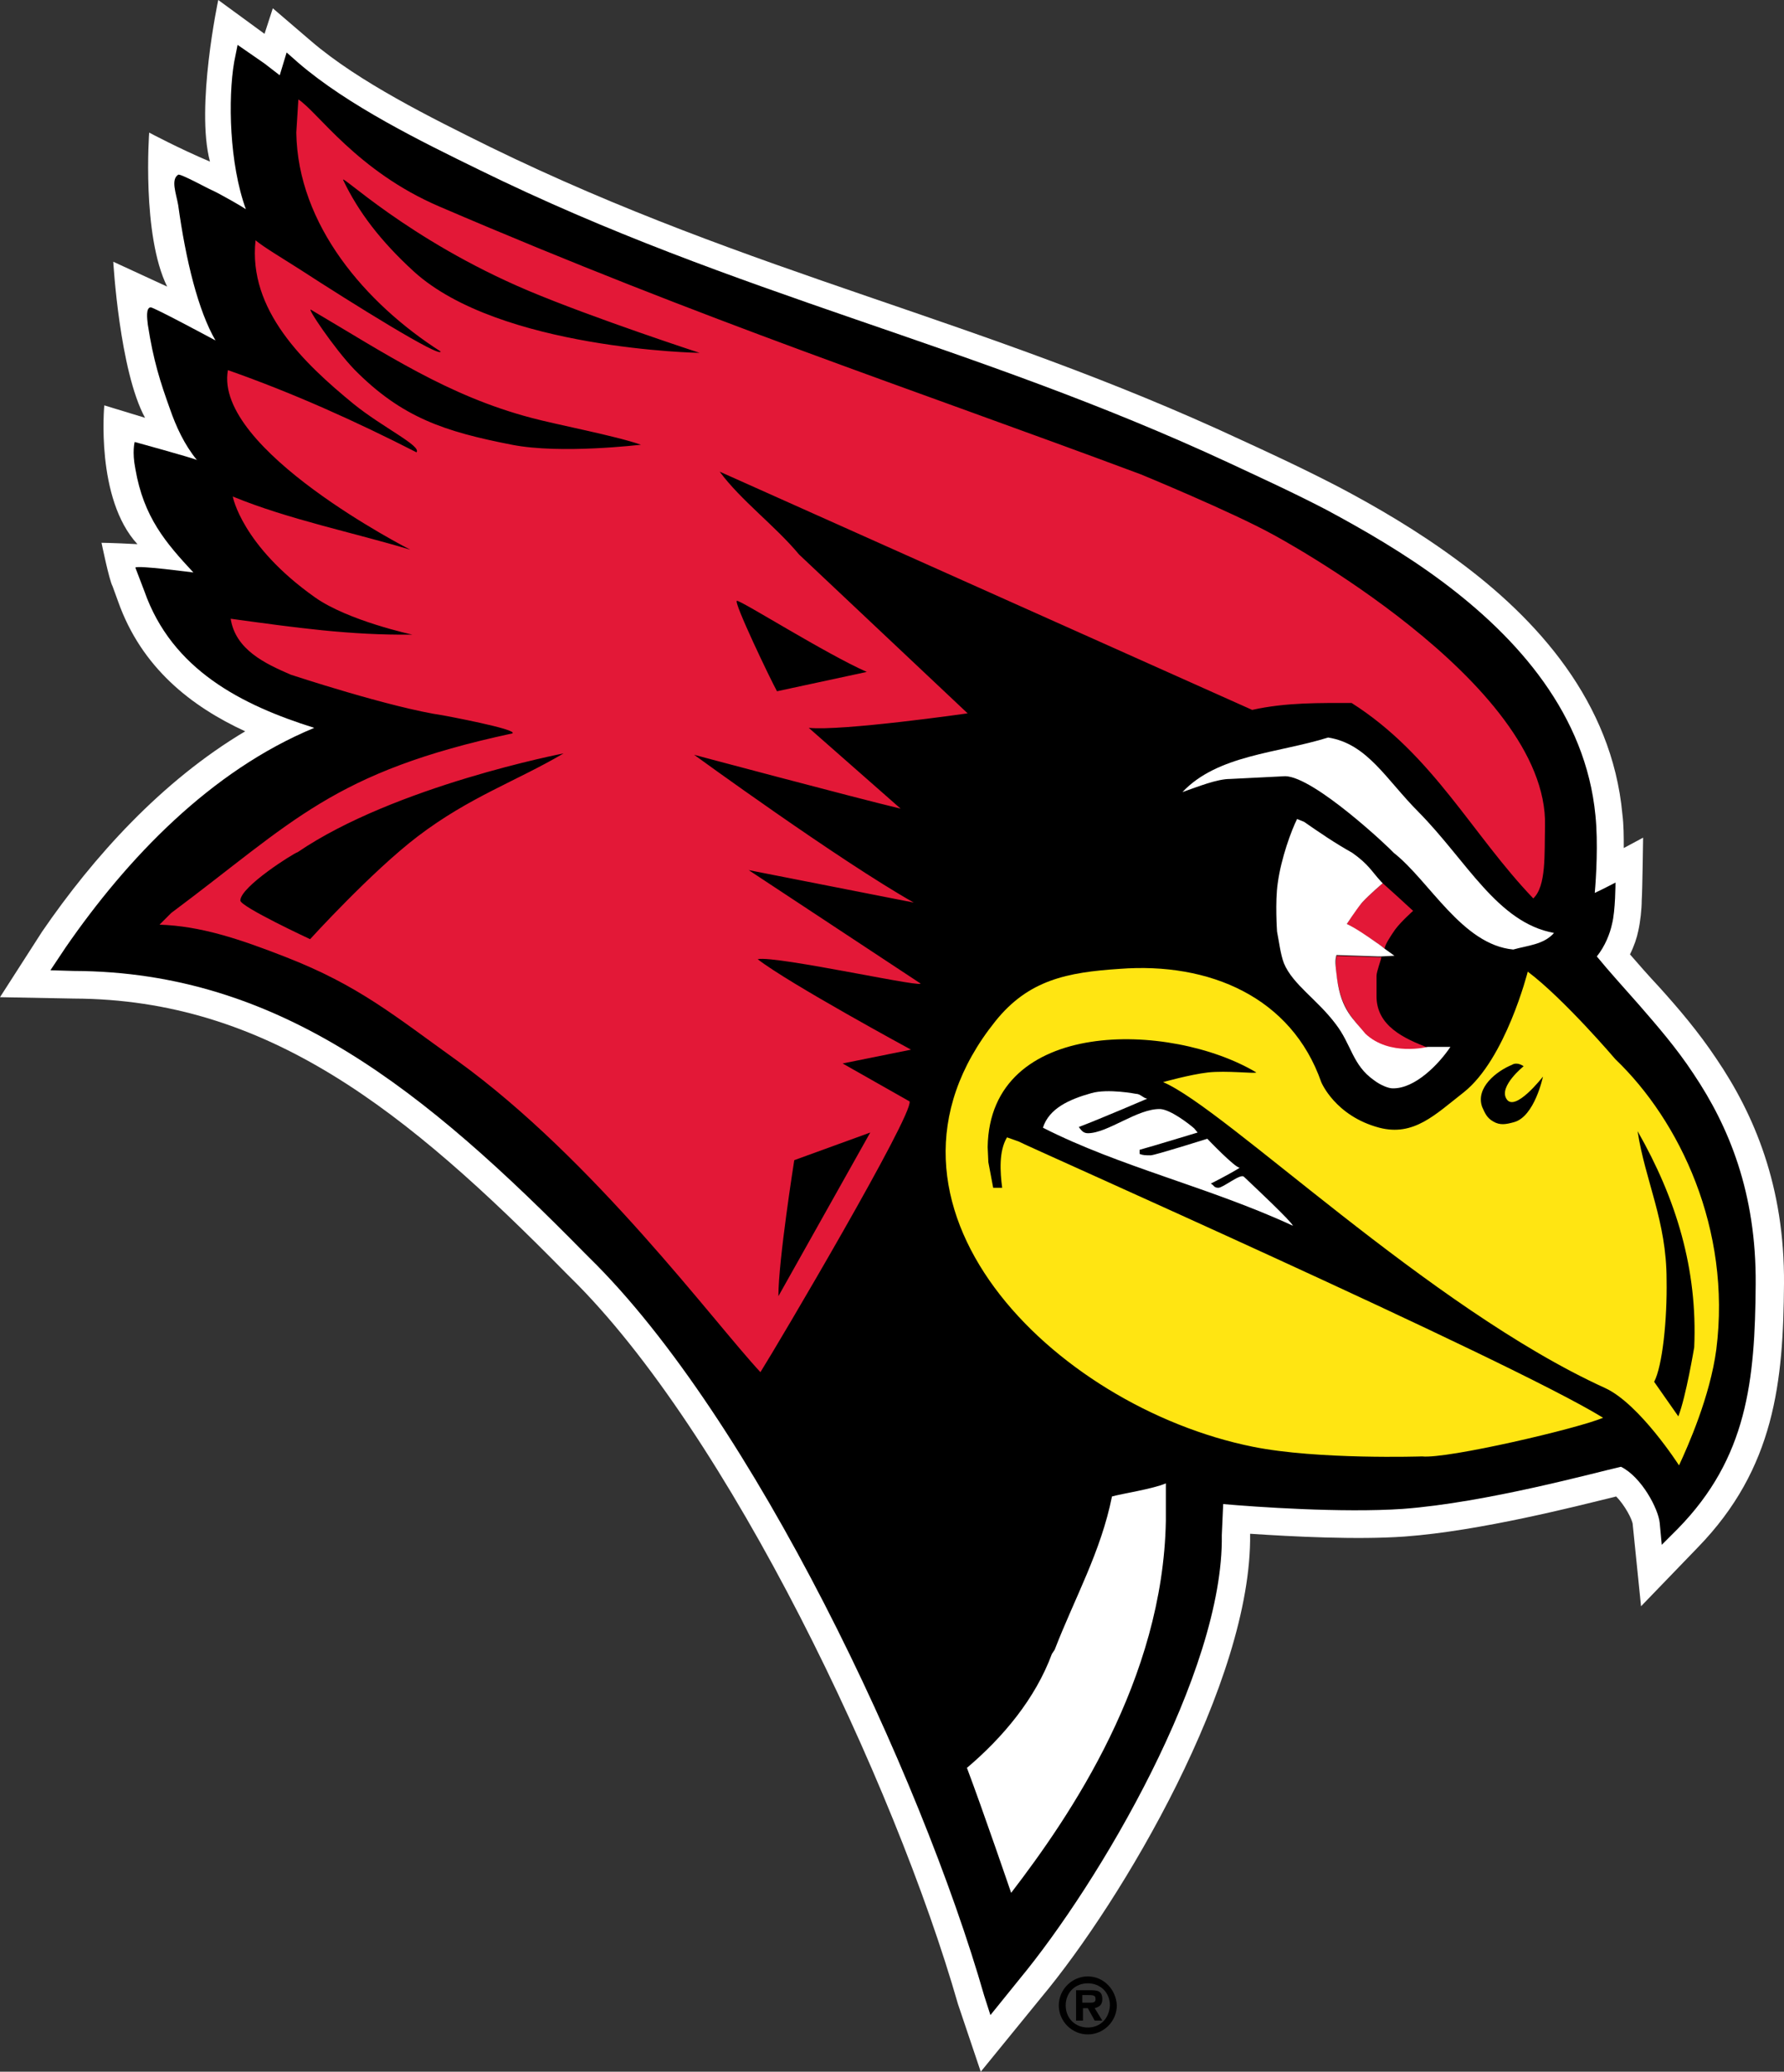
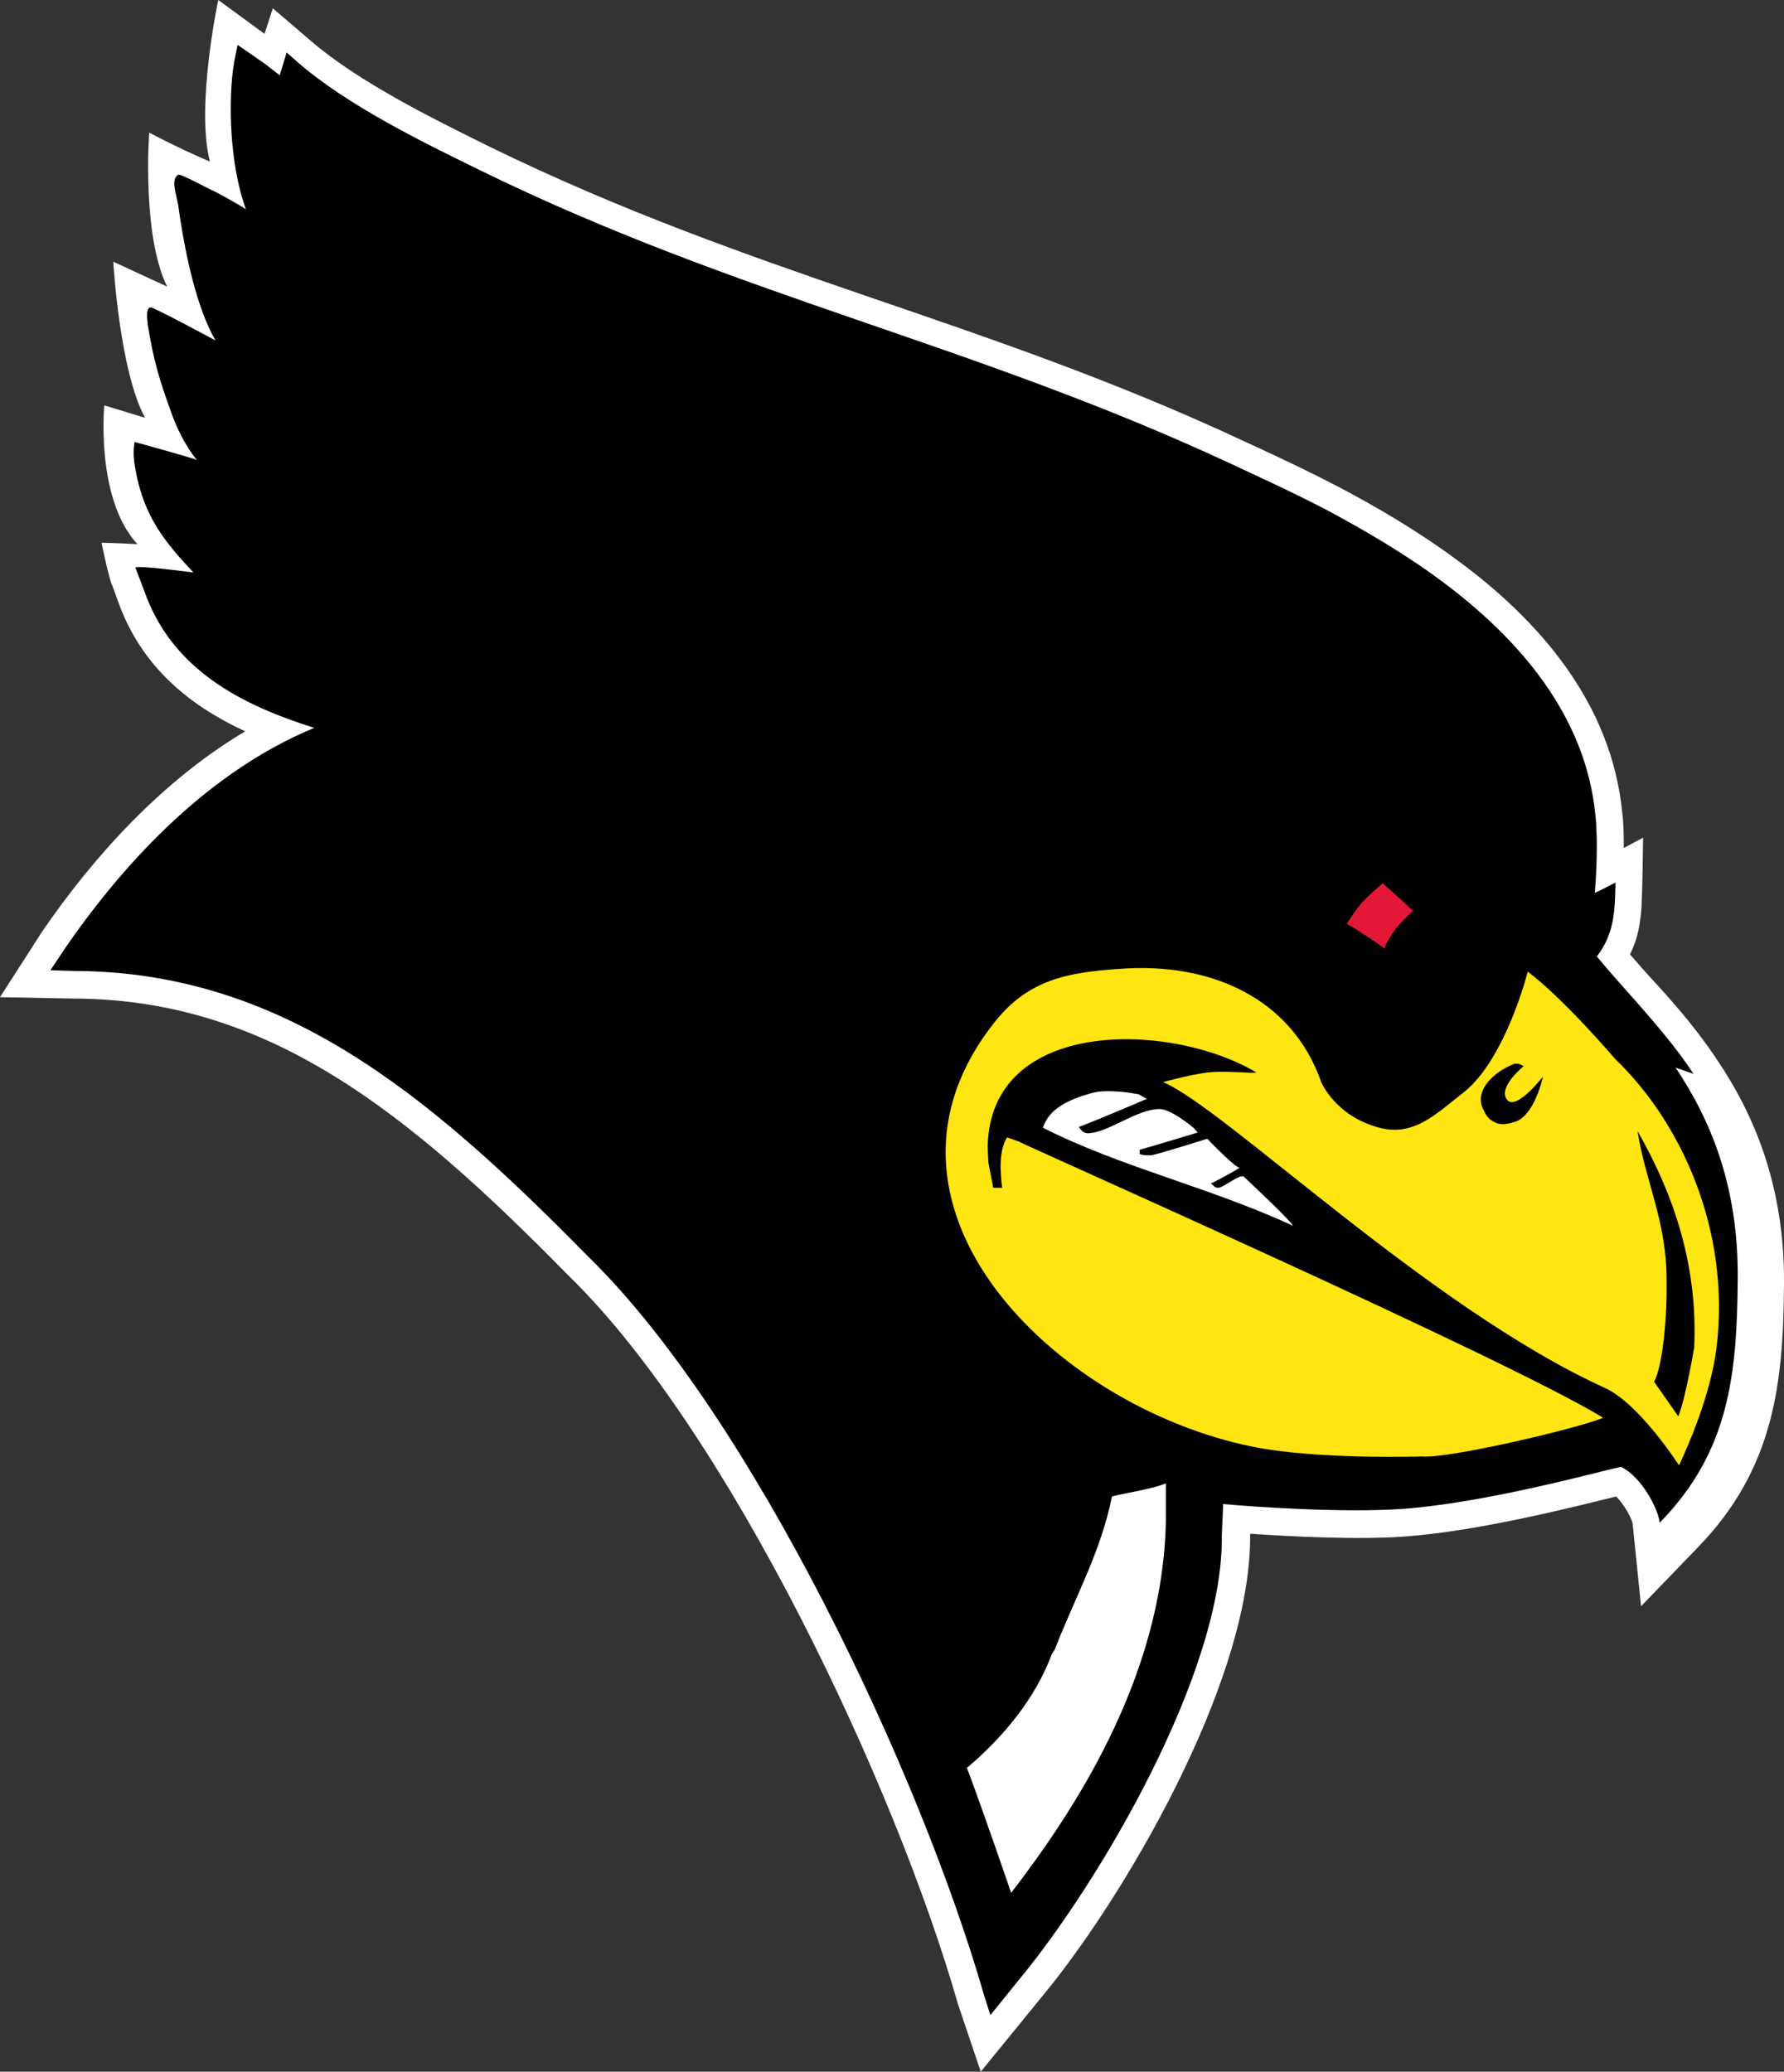
<svg xmlns="http://www.w3.org/2000/svg" enable-background="new 0 0 258.3 300" viewBox="0 0 258.3 300">
  <rect x="0" y="0" width="258.3" height="300" fill="#333333" stroke="none" />
  <path d="m248.5 153.3c-2.6-3.9-5.5-7.3-8.3-10.4-1.5-1.6-2.9-3.2-4.2-4.7.6-1.2 1-2.4 1.2-3.4.3-1.3.5-3.2.5-4.4.1-1.4.2-9.1.2-9.1l-2.8 1.5c0-1.7 0-3.3-.2-4.9-1.5-16.3-12.4-28.3-23.8-36.7-5.8-4.3-11.8-7.8-17.3-10.7-5.4-2.8-10.4-5.1-14.1-6.8-37.5-17.5-70.6-23.8-108.7-42.4-8.7-4.3-19-9.4-25.9-15.3l-5.6-4.8-1.2 3.7-6.7-4.9s-3.3 15.5-1.2 23.4c-4.5-1.9-8.8-4.2-8.8-4.2s-1.1 14.8 2.6 22.3l-7.8-3.6s.9 15.8 4.6 22.6l-5.9-1.8s-1.3 13.5 4.8 20.1c-3.8-.2-5.2-.2-5.2-.2s1.1 5.4 1.6 6.3l.8 2.2c3.4 9.6 10.6 15.2 18.4 18.8-12.1 7.2-22 18.2-29.4 29l-6.1 9.5 10.7.2c28 .1 48.1 16.2 71.2 39.7l.6.6c23 22.5 47.1 73.5 56.2 105.3l3.3 9.8 8.8-10.8c11.6-13.9 30.5-45.7 30.2-67.1 6 .4 15.5.9 22.4.4 10.9-.8 24.9-4.4 30.6-5.8 1.2 1.2 2.4 3.4 2.4 4.1l1.2 11.8 8.2-8.5c11.2-11.5 12.4-24.1 12.5-38.2s-4.3-24.5-9.8-32.6z" fill="#fff" />
-   <path d="m245.2 155.5c-2.5-3.8-5.3-7-7.9-10-2.2-2.5-4.3-4.8-6.1-7 1.2-1.5 1.9-3.3 2.2-4.7.5-1.9.5-6 .5-6s-1.9 1-3 1.5c.2-2.2.5-7.3.1-11.2-1.4-14.6-11.2-25.7-22.2-33.9-5.5-4.1-11.4-7.5-16.8-10.4-5.4-2.8-10.3-5-13.9-6.7-37.6-17.5-71.2-24.1-108.7-42.5-8.4-4.1-19-9.3-26.2-15.5l-1.7-1.5-1 3.3-2.2-1.7-3.9-2.7-.5 2.5c-.9 5.3-.7 14.7 1.7 21.3-.6-.4-1.3-.8-2-1.2-1.1-.6-2.1-1.2-3-1.6-.5-.2-4.5-2.4-4.8-2.2-1.1.7-.3 2.7 0 4.4 1.1 8 2.9 15.3 5.4 19.6 0 0-8.9-4.8-9.4-4.8-.7.1-.5 1.6-.4 2.5.8 5.2 1.8 8.3 3.2 12.2.9 2.6 2.1 5.2 3.9 7.4.1 0 .2.1 0 0-1-.4-9-2.6-9-2.6s-.4 1.4.1 3.9c1.2 7 4.4 10.7 8.4 15 0 0-8.3-1.1-8.4-.7l1.3 3.4c4 11.4 14.1 16.5 24.6 19.8-15 6.2-27.1 18.9-36 31.8l-2.2 3.3 3.4.1c29.8.1 50.9 17.4 74 40.9.2.2.6.6.6.6 23.7 23.2 48 74.8 57.2 106.9l.9 2.8 4.2-5.2c11.5-13.9 29.6-44.5 29.3-64.3l.2-4.5c4.5.4 17.2 1.3 26 .7 12.1-.9 28-5.3 31.6-6.1 3 1.5 5.4 6.1 5.6 8.1l.3 3.2 2.3-2.3c10.1-10.3 11.2-21.5 11.3-35.4.1-13.3-3.9-22.9-9-30.5z" />
-   <path d="m193.5 138.4c-.1.8-.2 1.2.1 3.5.7 4.4 2.5 5.8 4.1 7.9 3.4 3.3 9 1.9 9 1.9h3.3-3.3c-3.3-1.3-7.5-3.1-7.4-7.6v-2.8c0-.6.7-2.4.7-2.7h-.3z" fill="#e31837" />
+   <path d="m245.2 155.5c-2.5-3.8-5.3-7-7.9-10-2.2-2.5-4.3-4.8-6.1-7 1.2-1.5 1.9-3.3 2.2-4.7.5-1.9.5-6 .5-6s-1.9 1-3 1.5c.2-2.2.5-7.3.1-11.2-1.4-14.6-11.2-25.7-22.2-33.9-5.5-4.1-11.4-7.5-16.8-10.4-5.4-2.8-10.3-5-13.9-6.7-37.6-17.5-71.2-24.1-108.7-42.5-8.4-4.1-19-9.3-26.2-15.5l-1.7-1.5-1 3.3-2.2-1.7-3.9-2.7-.5 2.5c-.9 5.3-.7 14.7 1.7 21.3-.6-.4-1.3-.8-2-1.2-1.1-.6-2.1-1.2-3-1.6-.5-.2-4.5-2.4-4.8-2.2-1.1.7-.3 2.7 0 4.4 1.1 8 2.9 15.3 5.4 19.6 0 0-8.9-4.8-9.4-4.8-.7.1-.5 1.6-.4 2.5.8 5.2 1.8 8.3 3.2 12.2.9 2.6 2.1 5.2 3.9 7.4.1 0 .2.1 0 0-1-.4-9-2.6-9-2.6s-.4 1.4.1 3.9c1.2 7 4.4 10.7 8.4 15 0 0-8.3-1.1-8.4-.7l1.3 3.4c4 11.4 14.1 16.5 24.6 19.8-15 6.2-27.1 18.9-36 31.8l-2.2 3.3 3.4.1c29.8.1 50.9 17.4 74 40.9.2.2.6.6.6.6 23.7 23.2 48 74.8 57.2 106.9l.9 2.8 4.2-5.2c11.5-13.9 29.6-44.5 29.3-64.3l.2-4.5c4.5.4 17.2 1.3 26 .7 12.1-.9 28-5.3 31.6-6.1 3 1.5 5.4 6.1 5.6 8.1c10.1-10.3 11.2-21.5 11.3-35.4.1-13.3-3.9-22.9-9-30.5z" />
  <path d="m204.6 131.9c-1.5-1.4-3.5-3.2-4.4-4 0 0-1.9 1.6-3 2.8-1 1.1-2.2 3.1-2.2 3.1 1.2.6 2.9 1.8 4.3 2.7.2.2.5.4.7.5l.5.4c-.1-.4.8-1.8 1.5-2.8.9-1.2 2.6-2.7 2.6-2.7z" fill="#e31837" />
-   <path d="m133.1 142.3-24.7-16.3 23.9 4.7c-10.8-6.1-31.8-21.4-31.8-21.4s23.2 6.2 29.9 7.8l-13.3-11.7c4.8.5 23-2.1 23-2.1l-24.4-23c-3.5-4.2-8.4-7.8-11.5-12l77.1 34.5c4.9-1.1 9.9-1 14.4-1 11.8 7.5 17.4 19 26.3 28.3 1.9-1.8 1.6-6.4 1.7-10.5.5-20.9-39.4-42.2-39.4-42.2-6-3.3-19.1-8.7-19.1-8.7-34-12.7-62.5-22-101.6-38.8-11.9-5.1-17.6-13.7-20.4-15.5l-.3 4.8c.2 13.4 10.1 24.8 20.9 31.7 0 1-12.7-6.9-20.4-11.9-2.5-1.6-5.2-3.2-6.4-4.2-1.1 10.1 7 17.8 14.2 23.7 4.2 3.4 9.9 6.1 9.1 7-8.8-4.5-17.9-8.6-27.3-11.9-2.1 11.5 26.4 26 26.4 26-8.3-2.5-17.7-4.4-25.7-7.7 0 0 1.3 7.1 11.9 14.6 4.8 3.4 14.1 5.4 14.1 5.4-9.1.1-16.8-1-26.3-2.3.7 4.5 5 6.5 8.7 8.1 0 0 14.5 4.8 22.1 5.9 0 0 10.8 2 10 2.6-26.1 5.6-31.7 12.8-49.4 26l-1.7 1.7c5.9.2 11.4 2 18.3 4.7 10.5 4.1 15.6 8.4 24.8 15 19.9 14.4 37.1 37.8 43.9 45.1 2.7-4.3 22.1-37.2 21.6-39.2l-9.7-5.5 9.9-2s-17.7-9.6-22.2-13.1c2.6-.6 25.8 4.6 23.4 3.4zm-26.4-55.3c.7 0 12.9 7.7 18.8 10.3l-13 2.8c-.9-1.6-6.4-13.1-5.8-13.1zm-46.8-47.7c-4.8-4.4-8-8.6-10.2-13.2-.6-1.2 9.3 8.6 26.8 16 9.5 4 24.8 9 24.8 9s-29-.5-41.4-11.8zm.6 81.8c-6.7 5.1-15.6 14.9-15.6 14.9s-10.1-4.7-10.1-5.6c0-2 7.8-6.9 8.3-7 14.1-9.6 38.5-14.3 38.5-14.3-7 4.1-13.6 6.3-21.1 12zm13.6-56.7c-9.7-1.9-15.9-3.9-22.8-10.9-2.9-3-7.2-9.4-6.2-8.6 10.7 6.3 19.7 12.4 31.8 15.6 3.7 1 12.2 2.6 15.9 3.9-.1 0-11.6 1.4-18.7 0zm40.9 103.6 11-4-13.3 23.7c0-5.2 2.3-19.7 2.3-19.7z" fill="#e31837" />
  <path d="m233.9 153.4s-7.4-8.7-12.7-12.7c0 0-3.2 12.7-9.3 17.5-4.1 3.2-7.2 6.4-12.2 5.1-6.4-1.7-8.4-6.6-8.4-6.6-4.3-12.3-16.2-17.4-29.2-16.4-7.6.5-13.2 1.6-18 7.6-21.2 26.5 8.5 55.8 37.3 61.6 9.4 1.9 24.5 1.4 24.5 1.4 3.6.4 22.8-4.1 26.2-5.6-13.6-8.4-84.3-39.7-84.6-40l-1.7-.6c-1.2 2-1 5-.7 7.3h-1.3l-.7-3.7-.1-2.2c.3-18.8 26.5-18.2 38.9-10.8-.3.2-4.3-.3-7 0-2.6.3-6.5 1.4-6.5 1.4 9 3.8 38.5 32.7 64 44.3 5 2.3 10.7 11.2 10.7 11.2 1.3-2.8 4.5-10 5.4-16.8 2.2-17.4-5.3-33.1-14.6-42zm-14.7 9.1c-1.1.3-2 .5-3-.1-.9-.5-1.2-1.2-1.6-2.1-1-2.8 2.1-5.2 4.3-6.1.8-.5 1.7.2 1.7.2s-3.6 2.9-2.5 4.7c1.2 2.1 5.3-3.2 5.3-3.2s-1.2 5.8-4.2 6.6zm26.1 32.6s-1.2 7.2-2.3 10l-3.5-5c1.2-2.3 1.9-9 1.8-14.8 0-8.5-3.1-14.3-4.2-21.5 5.6 9.8 8.7 20 8.2 31.3z" fill="#ffe512" />
  <g fill="#fff">
-     <path d="m219.1 137.5c2.1-.6 4.4-.7 5.9-2.4-8.2-1.5-12.6-10.4-19.6-17.5-4.7-4.7-7.4-9.9-13.1-10.8-7.4 2.3-16 2.5-21.1 7.9 2.3-.8 5-1.9 6.9-1.9l8-.4c4.2.1 15.1 10.4 15.7 11.1 5.2 4.1 9.9 13.3 17.3 14z" />
    <path d="m164.5 158.4s-4.1-.8-6.5-.1c-3.2.9-6.1 2.2-7 5 11.2 5.7 24.1 8.6 36.2 14.2-.2-.6-5.3-5.4-7.1-7.1-.5-.5-3 1.6-3.7 1.6s-.6-.4-1.1-.6c0 0 2.6-1.3 4.2-2.3-.7 0-4.7-4.2-4.7-4.2s-7.6 2.4-8.2 2.4c-.7 0-1.1 0-1.6-.2v-.6c2.5-.7 5.7-1.7 8.4-2.5l-.5-.6c-.8-.7-3.4-2.7-4.9-2.8-3.3-.1-7.6 3.5-10.5 3.5-.7 0-1-.5-1.3-.9 3.4-1.3 9.9-4.1 9.9-4.1-.6-.1-1-.7-1.6-.7z" />
    <path d="m152.7 238.9-.4.6c-2.4 6.5-7.1 12.1-12.3 16.5 2.3 6.1 6.4 18.1 6.4 18.1 8.6-11.2 22-30.9 22.4-53.9v-5.4c-1.8.8-6.4 1.5-7.8 1.9-1.6 8-5.4 14.7-8.3 22.2z" />
-     <path d="m199.3 136.5c-1.3-.9-3-2.1-4.3-2.7 0 0 1.3-2 2.2-3.1 1.1-1.2 3-2.8 3-2.8l-.2-.2c-1.4-1.5-1.8-2.5-4.2-4.2-2.5-1.4-4.7-2.9-7-4.5l-1-.4c-.8 1.6-2.3 5.6-2.8 9.3-.4 2.7-.1 7-.1 7 .3 1.5.5 3.3 1 4.6 1.3 3.1 4.8 5.2 7.5 8.8 2.3 3 2.4 5.9 5.5 8.1.9.7 2.1 1.2 2.7 1.2 3.3.1 6.8-3.6 8.4-6h-3.3s-5.5 1.4-9-1.9c-1.7-2.1-3.5-3.4-4.1-7.9-.3-2.4-.3-2.7-.1-3.5l6.1.2h.3l2-.1-1.4-1-.5-.4z" />
  </g>
-   <path d="m159.6 289.5c0-1.2-.7-1.3-1.7-1.3h-2.1v4.4h1v-1.8h.7l1 1.8h1.1l-1.1-1.8c.7-.2 1.1-.5 1.1-1.3zm-1.7.5h-1.2v-1.1h.9c.4 0 1 0 1 .4.1.6-.2.7-.7.7zm-.4-3.8c-2.3 0-4.2 1.9-4.2 4.2s1.9 4.2 4.2 4.2 4.2-1.9 4.2-4.2c-.1-2.3-1.9-4.2-4.2-4.2zm0 7.4c-1.8 0-3.2-1.3-3.2-3.2s1.4-3.2 3.2-3.2 3.2 1.3 3.2 3.2c-.1 1.9-1.4 3.2-3.2 3.2z" />
</svg>